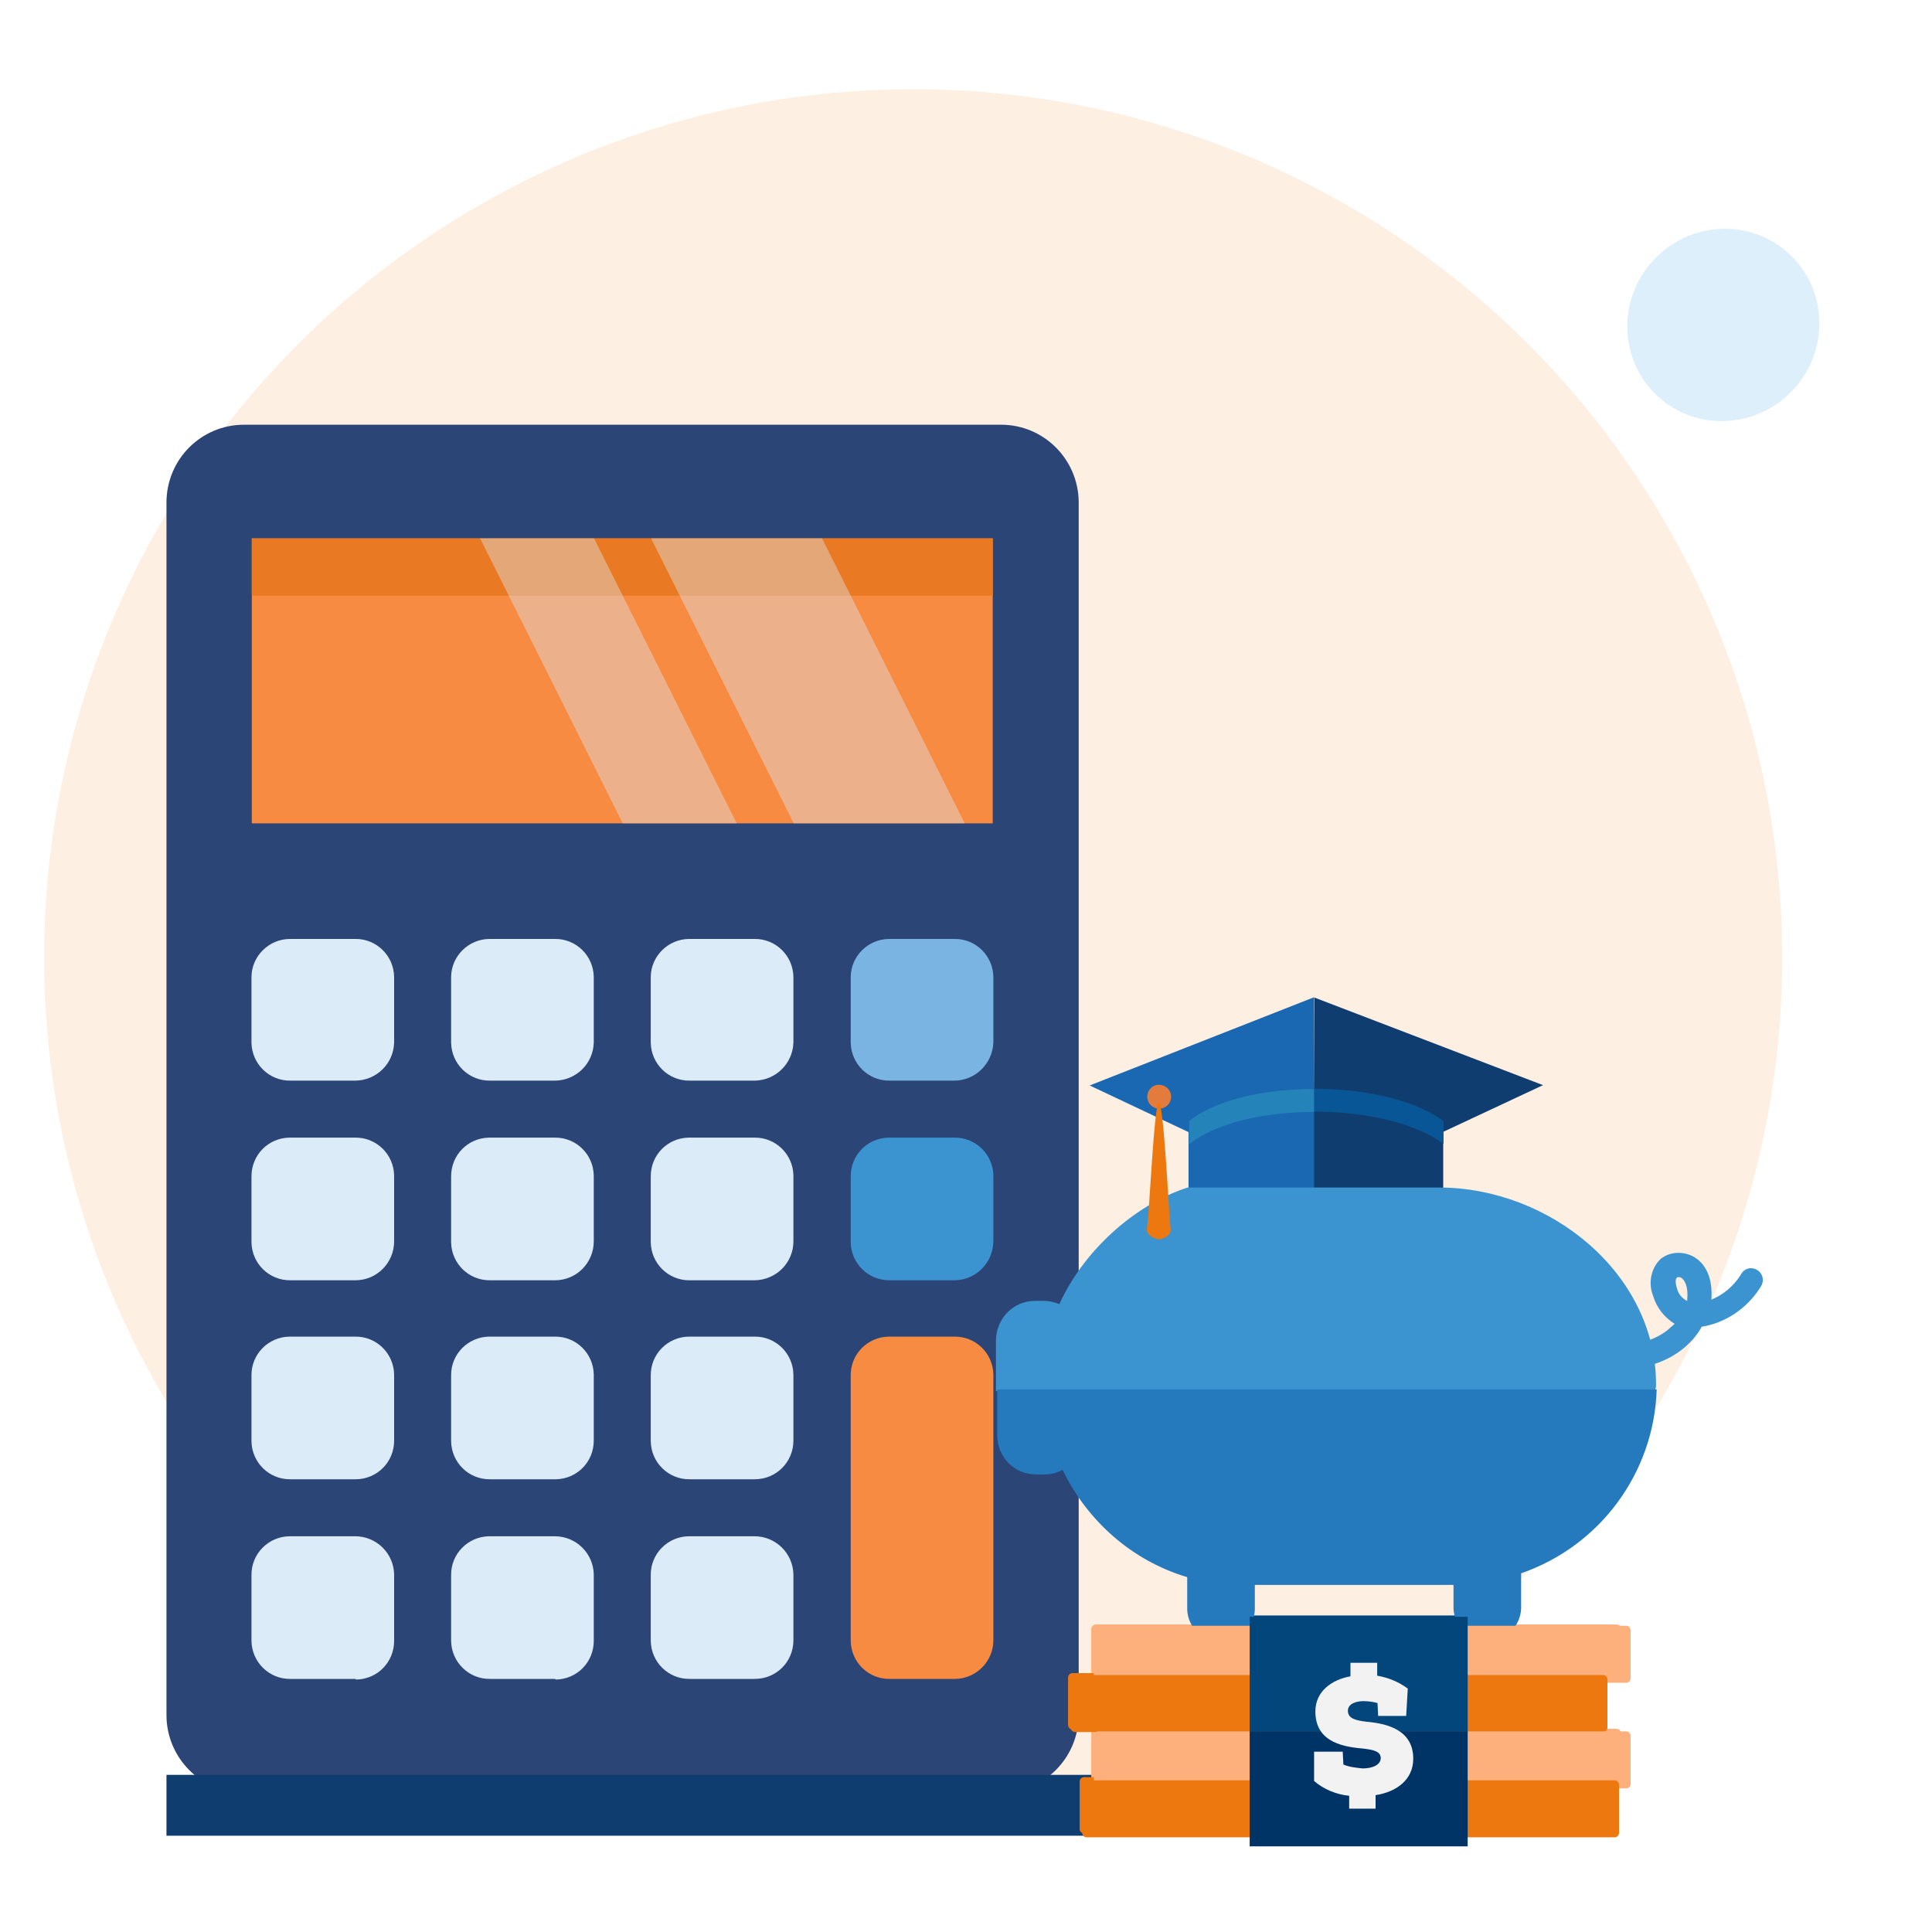
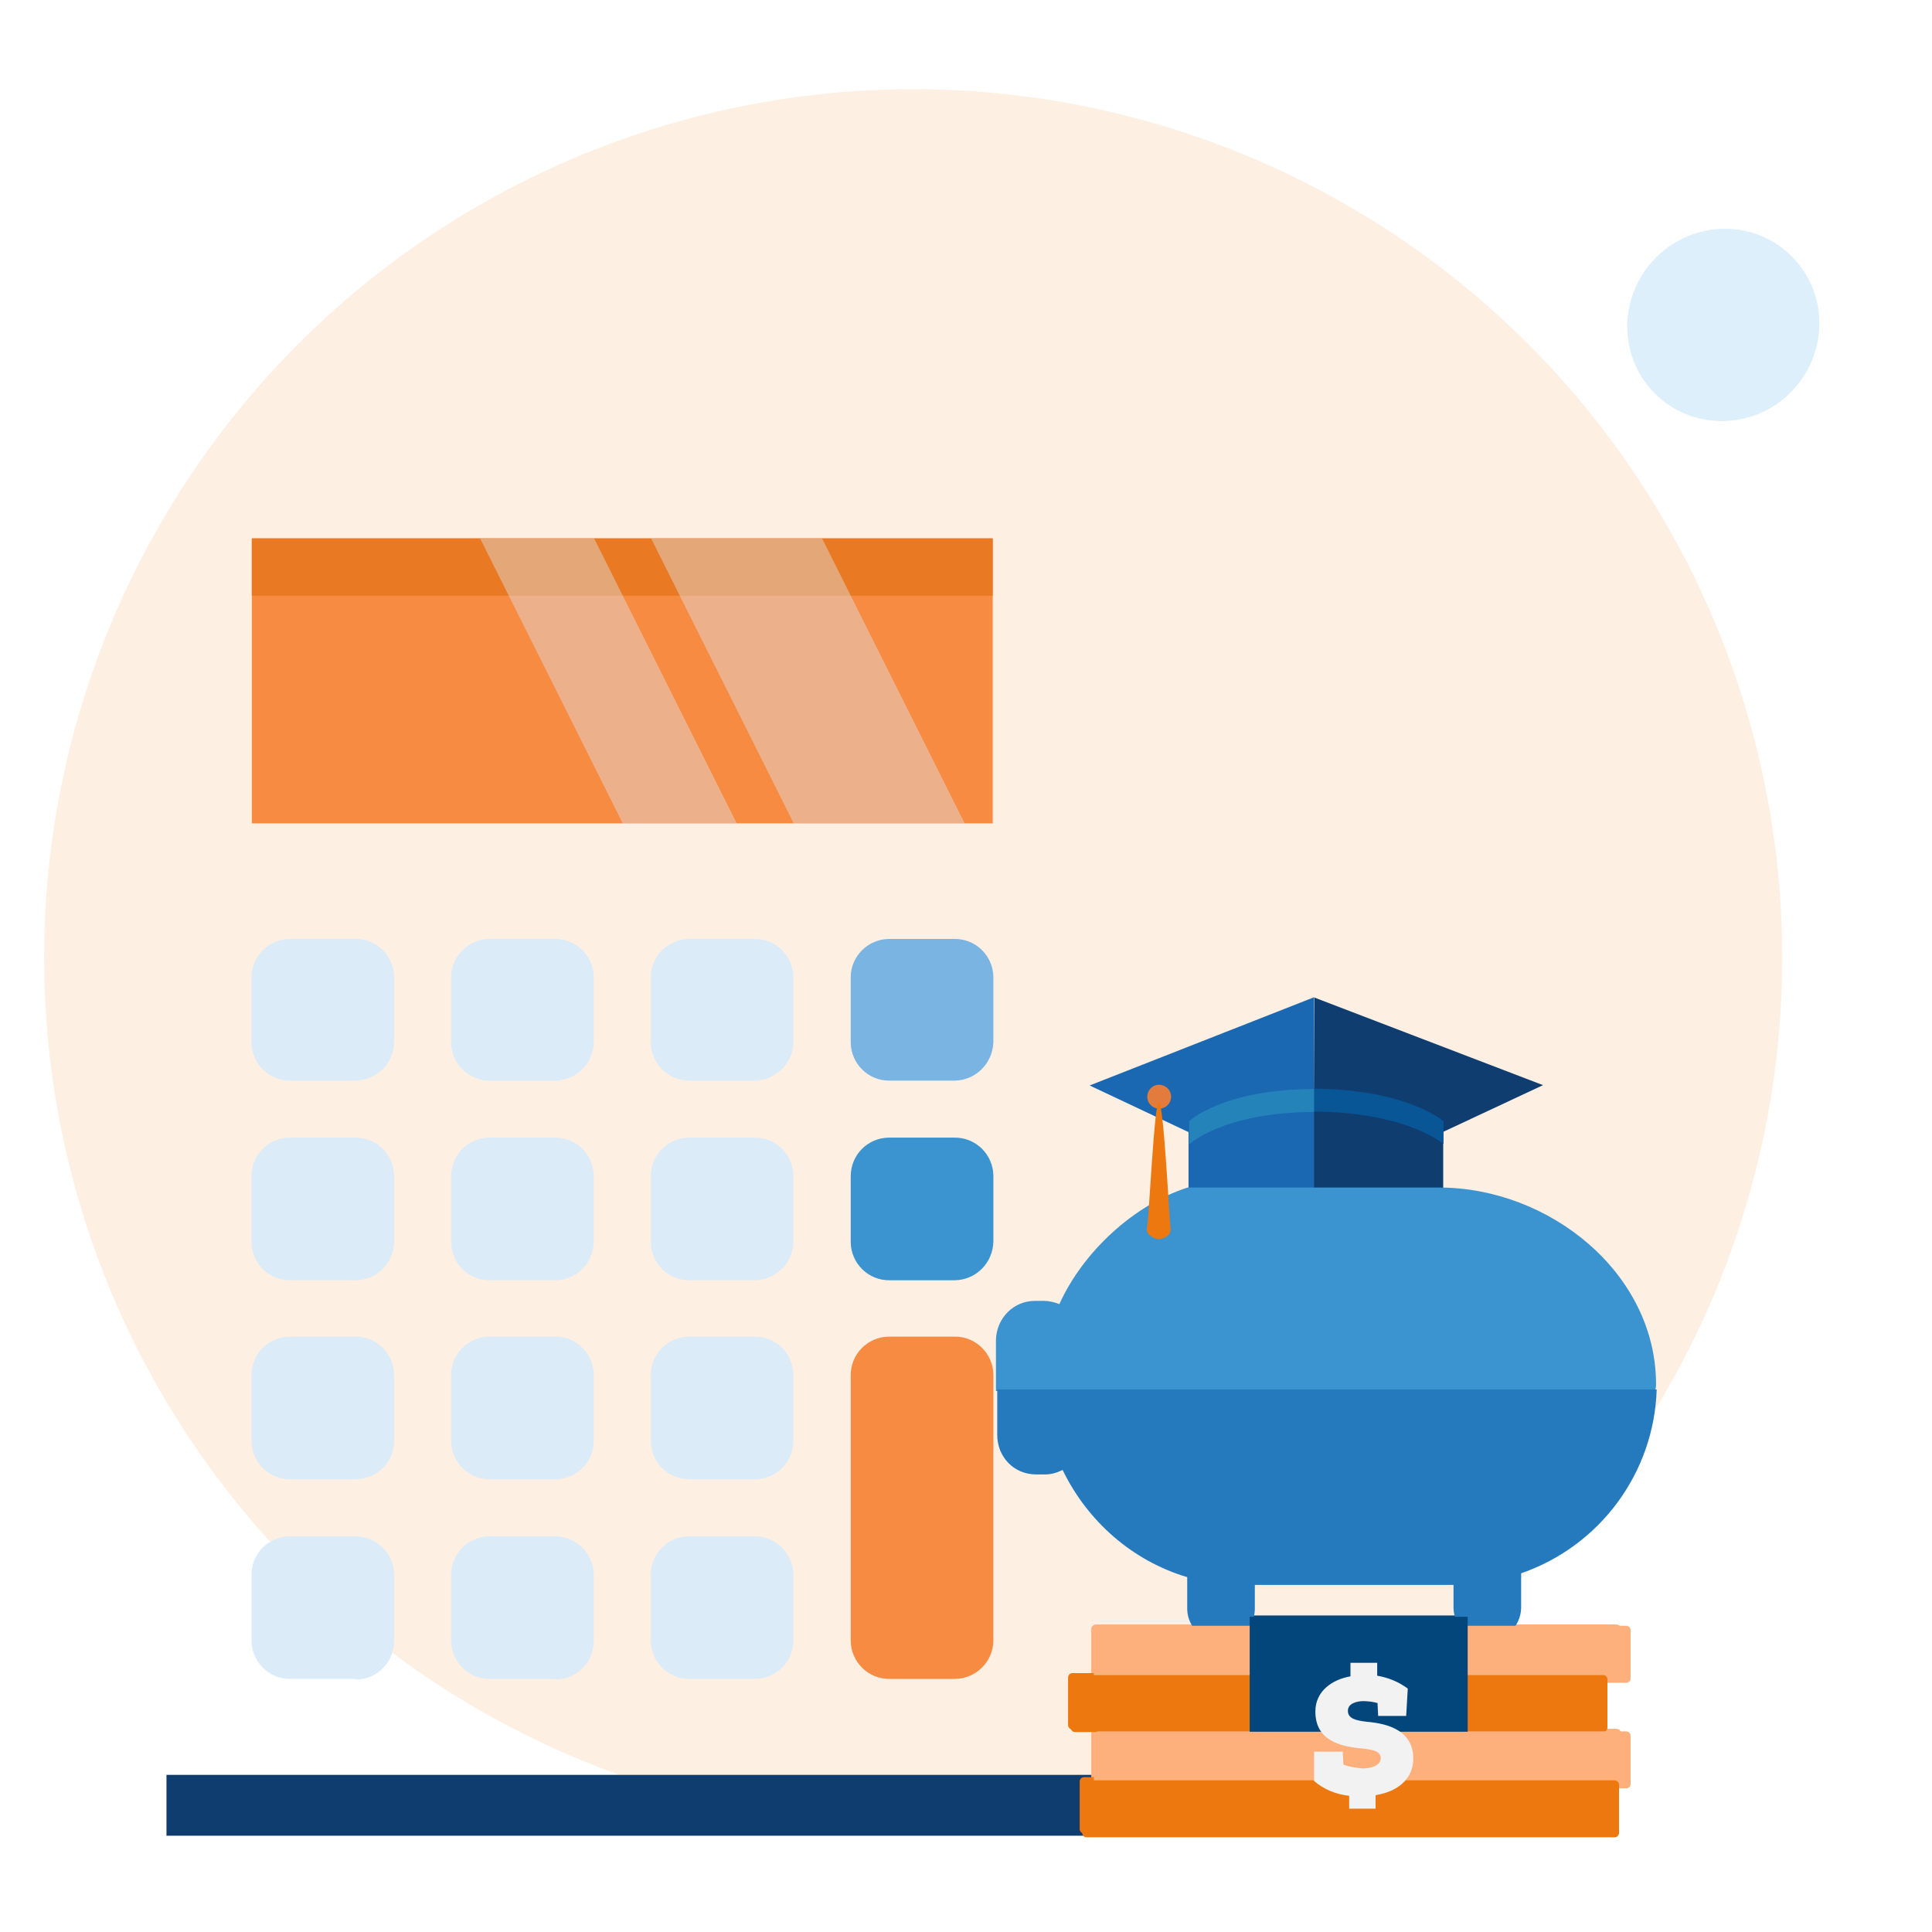
<svg xmlns="http://www.w3.org/2000/svg" version="1.1" id="Layer_1" x="0px" y="0px" viewBox="0 0 600 600" style="enable-background:new 0 0 600 600;" xml:space="preserve">
  <style type="text/css">
	.st0{fill:#FDB07B;}
	.st1{fill:#ED780F;}
	.st2{fill:#03467C;}
	.st3{fill:#F2F2F2;}
	.st4{fill:#0F3D70;}
	.st5{fill:#1B68B2;}
	.st6{fill:#085696;}
	.st7{fill:#2484BA;}
	.st8{fill:#3B93D0;}
	.st9{fill:#257ABE;}
	.st10{fill:#003366;}
	.st11{fill:#E37B3D;}
	.st12{clip-path:url(#SVGID_00000030460994619255021080000006471576101029175211_);}
	.st13{fill:#E8F2F9;}
	.st14{fill:#C0D6E2;}
	.st15{fill:#E37B3D;stroke:#F2F2F2;stroke-width:9;stroke-miterlimit:10;}
	.st16{fill:#FFFFFF;}
	.st17{fill:#EA7923;}
	.st18{fill:#DCEBF8;}
	.st19{opacity:0.25;}
	.st20{fill:#FCC190;}
	.st21{fill:#2C4577;}
	.st22{fill:#F78B41;}
	.st23{fill:#7AB4E2;}
	.st24{opacity:0.4;fill:#DCEBF8;enable-background:new    ;}
	.st25{opacity:0.16;fill:#2B9BE0;enable-background:new    ;}
	.st26{clip-path:url(#SVGID_00000180348243604634405950000009040479505099083441_);}
	.st27{fill:#CFE6FA;}
	.st28{fill:#3D93D0;}
	.st29{fill:#E8F4FD;}
	.st30{opacity:0.23;fill:#FCC190;enable-background:new    ;}
	.st31{fill:#C65D17;}
	.st32{clip-path:url(#SVGID_00000038393314039372057790000011705400986308858517_);}
	.st33{fill:#125993;}
	.st34{opacity:0.23;fill:#EB7923;enable-background:new    ;}
	.st35{clip-path:url(#SVGID_00000165202148699952158700000000992595363910336181_);}
	.st36{fill:#FC993F;}
	.st37{opacity:0.15;}
	.st38{clip-path:url(#SVGID_00000080886190391625680630000016647730512153248128_);}
	.st39{fill:#F5A155;}
	.st40{opacity:0.2;}
	.st41{clip-path:url(#SVGID_00000062154064053742470520000013922963365192437423_);}
	.st42{clip-path:url(#SVGID_00000032635296244589684000000018106127695474954890_);}
	.st43{fill:#135EA5;}
	.st44{opacity:0.1;}
	.st45{clip-path:url(#SVGID_00000170268627425675332650000012176539587212592545_);}
	.st46{clip-path:url(#SVGID_00000091712319064792930570000008837716262028329649_);}
	.st47{clip-path:url(#SVGID_00000138539086319169291410000011824068797451733153_);}
	.st48{clip-path:url(#SVGID_00000081616575401873799980000012601050954215287485_);}
	.st49{clip-path:url(#SVGID_00000177443251536229005960000016846327973277967498_);}
	.st50{clip-path:url(#SVGID_00000043432593637173878100000016032661307846775736_);}
	.st51{clip-path:url(#SVGID_00000045590753738612561670000005585548111053144999_);}
	.st52{clip-path:url(#SVGID_00000181054602344684058350000015511361507123221640_);}
	.st53{clip-path:url(#SVGID_00000165949055578040615550000001234672397088596118_);}
	.st54{clip-path:url(#SVGID_00000018955898653845144040000004240248236022487197_);}
	.st55{clip-path:url(#SVGID_00000124121350648905964860000000115727133282868110_);}
	.st56{clip-path:url(#SVGID_00000065768251613933345830000011764304104467934108_);}
	.st57{fill:#FFD600;}
	.st58{clip-path:url(#SVGID_00000055674503112359243230000016188692014958464385_);}
	.st59{clip-path:url(#SVGID_00000098899187643204305110000004730914991150124683_);}
	.st60{clip-path:url(#SVGID_00000065768712038338577890000006312893082280438424_);}
	.st61{clip-path:url(#SVGID_00000172417420605091511680000016907096882109703848_);}
	.st62{clip-path:url(#SVGID_00000160176662175751148270000011920302477441399692_);}
	.st63{clip-path:url(#SVGID_00000039129846667685451500000008057284466965426873_);}
	.st64{clip-path:url(#SVGID_00000034066847387376694950000010405445147463187888_);}
	.st65{clip-path:url(#SVGID_00000182503759993586498280000004764433625952058528_);}
	.st66{clip-path:url(#SVGID_00000179618449526830933380000001923742699509729981_);}
	.st67{clip-path:url(#SVGID_00000170977496333520244860000003449413230166536614_);}
	.st68{clip-path:url(#SVGID_00000043442865622472578010000008170655776182886839_);}
	.st69{fill:#F9B373;}
	.st70{opacity:0.23;fill:#2B9BE0;enable-background:new    ;}
	.st71{clip-path:url(#SVGID_00000153679495662509314680000016301903754075932823_);}
	.st72{fill:#EB7923;}
	.st73{clip-path:url(#SVGID_00000009587259003770366810000009217066508958981520_);}
	.st74{fill:#C45800;}
	.st75{fill:#F4F5F8;}
	.st76{opacity:0.4;}
	.st77{fill:#CE5F13;}
	.st78{fill:#B5500B;}
	.st79{fill:#F7C194;}
	.st80{fill:none;stroke:#C45800;stroke-width:1.5;stroke-miterlimit:10;}
	.st81{fill:none;stroke:#E88C4D;stroke-width:1.5;stroke-miterlimit:10;}
	.st82{fill:#1A5387;}
	.st83{fill:#CCE5FA;}
	.st84{opacity:0.23;enable-background:new    ;}
	.st85{fill:#2B9BE0;}
	.st86{clip-path:url(#SVGID_00000079460630407933196030000017335478968962145674_);}
	.st87{fill:#F79842;}
	.st88{fill:none;stroke:#E88C4D;stroke-width:4;stroke-miterlimit:10;}
	.st89{fill:none;stroke:#C45800;stroke-width:4;stroke-miterlimit:10;}
	.st90{clip-path:url(#SVGID_00000003077999289661910510000016131962808923358379_);}
	.st91{clip-path:url(#SVGID_00000027580509048995316460000017277396393692461758_);}
</style>
  <g>
    <g id="Group_20350_00000047759542186903762450000003295474849110934715_" transform="translate(580.293 313.895)" class="st19">
      <ellipse id="Ellipse_1677_00000121243932317735078860000004384299662746450601_" class="st20" cx="-296.7" cy="-16.5" rx="269.9" ry="269.7" />
    </g>
    <g id="Group_7587">
-       <path id="Path_2245" class="st21" d="M310.9,556.8H75.8c-13.3,0-24-10.8-24.1-24V155.9c0.1-13.3,10.8-24,24.1-24h235.1    c13.3,0,24,10.8,24.1,24v376.8C334.9,546,324.2,556.7,310.9,556.8z" />
      <rect id="Rectangle_2428" x="78.2" y="167.2" class="st22" width="230.1" height="88.5" />
      <g id="Group_5135">
        <path id="Path_2246" class="st23" d="M296.5,335.6h-20.2c-6.6,0.1-12-5.2-12.1-11.8c0,0,0,0,0,0v-20.5     c0.1-6.4,5.4-11.6,11.8-11.7h20.4c6.6-0.1,12,5.2,12.1,11.8c0,0,0,0,0,0v20.4C308.2,330.3,303,335.5,296.5,335.6z" />
        <path id="Path_2247" class="st18" d="M234.4,335.6h-20.2c-6.6,0.1-12-5.2-12.1-11.8c0,0,0,0,0,0v-20.5     c0.1-6.4,5.4-11.6,11.8-11.7h20.4c6.6-0.1,12,5.2,12.1,11.8c0,0,0,0,0,0v20.4C246.2,330.3,240.9,335.5,234.4,335.6z" />
        <path id="Path_2248" class="st18" d="M172.4,335.6h-20.2c-6.6,0.1-12-5.2-12.1-11.8c0,0,0,0,0,0v-20.5     c0.1-6.4,5.4-11.6,11.8-11.7h20.4c6.6-0.1,12,5.2,12.1,11.8c0,0,0,0,0,0v20.4C184.2,330.4,178.9,335.5,172.4,335.6z" />
        <path id="Path_2249" class="st18" d="M110.4,335.6H90.2c-6.6,0.1-12-5.2-12.1-11.8c0,0,0,0,0,0v-20.5c0.1-6.4,5.4-11.6,11.8-11.7     h20.4c6.6-0.1,12,5.2,12.1,11.8c0,0,0,0,0,0v20.4C122.2,330.4,116.9,335.5,110.4,335.6z" />
        <path id="Path_2250" class="st8" d="M296.5,397.6h-20.2c-6.6,0.1-12-5.2-12.1-11.8c0,0,0,0,0,0v-20.5c0-6.6,5.2-11.9,11.8-12     h20.4c6.6-0.1,12,5.2,12.1,11.8c0,0,0,0,0,0v20.4C308.4,392.2,303.1,397.5,296.5,397.6z" />
        <path id="Path_2251" class="st18" d="M234.4,397.6h-20.2c-6.6,0.1-12-5.2-12.1-11.8c0,0,0,0,0,0v-20.5c0-6.6,5.2-11.9,11.8-12     h20.4c6.6-0.1,12,5.2,12.1,11.8c0,0,0,0,0,0v20.4C246.4,392.2,241,397.5,234.4,397.6z" />
        <path id="Path_2252" class="st18" d="M172.4,397.6h-20.2c-6.6,0.1-12-5.2-12.1-11.8c0,0,0,0,0,0v-20.5c0-6.6,5.2-11.9,11.8-12     h20.4c6.6-0.1,12,5.2,12.1,11.8c0,0,0,0,0,0v20.4C184.4,392.2,179,397.6,172.4,397.6z" />
        <path id="Path_2253" class="st18" d="M110.4,397.6H90.2c-6.6,0.1-12-5.2-12.1-11.8c0,0,0,0,0,0v-20.5c0-6.6,5.2-11.9,11.8-12     h20.4c6.6-0.1,12,5.2,12.1,11.8c0,0,0,0,0,0v20.4C122.4,392.2,117,397.6,110.4,397.6z" />
        <path id="Path_2254" class="st18" d="M234.4,459.4h-20.2c-6.6,0.1-12-5.2-12.1-11.8c0,0,0,0,0,0v-20.4c-0.1-6.6,5.2-12,11.8-12.1     c0,0,0,0,0,0h20.4c6.6-0.1,12,5.2,12.1,11.8c0,0,0,0,0,0v20.5C246.4,454,241.1,459.4,234.4,459.4z" />
        <path id="Path_2255" class="st18" d="M172.4,459.4h-20.2c-6.6,0.1-12-5.2-12.1-11.8c0,0,0,0,0,0v-20.4c-0.1-6.6,5.2-12,11.8-12.1     c0,0,0,0,0,0h20.4c6.6-0.1,12,5.2,12.1,11.8c0,0,0,0,0,0v20.5c0,6.6-5.2,11.9-11.8,12H172.4z" />
        <path id="Path_2256" class="st18" d="M110.4,459.4H90.2c-6.6,0.1-12-5.2-12.1-11.8c0,0,0,0,0,0v-20.4c-0.1-6.6,5.2-12,11.8-12.1     c0,0,0,0,0,0h20.4c6.6-0.1,12,5.2,12.1,11.8c0,0,0,0,0,0v20.5c0,6.6-5.2,11.9-11.8,12H110.4z" />
        <path id="Path_2257" class="st22" d="M296.5,521.4h-20.2c-6.6,0.1-12-5.2-12.1-11.8c0,0,0,0,0,0v-82.4c-0.1-6.6,5.2-12,11.8-12.1     c0,0,0,0,0,0h20.4c6.6-0.1,12,5.2,12.1,11.8c0,0,0,0,0,0v82.5C308.5,516,303.1,521.4,296.5,521.4z" />
        <path id="Path_2258" class="st18" d="M234.4,521.4h-20.2c-6.6,0.1-12-5.2-12.1-11.8c0,0,0,0,0,0v-20.4c-0.1-6.6,5.2-12,11.8-12.1     c0,0,0,0,0,0h20.4c6.6,0,12,5.3,12.1,11.9c0,0,0,0.1,0,0.1v20.5C246.3,516.2,241,521.4,234.4,521.4z" />
        <path id="Path_2259" class="st18" d="M172.4,521.4h-20.2c-6.6,0.1-12-5.2-12.1-11.8c0,0,0,0,0,0v-20.4c-0.1-6.6,5.2-12,11.8-12.1     c0,0,0,0,0,0h20.4c6.6,0,12,5.3,12.1,11.9c0,0,0,0.1,0,0.1v20.5c0,6.6-5.2,11.9-11.8,12L172.4,521.4z" />
        <path id="Path_2260" class="st18" d="M110.4,521.4H90.2c-6.6,0.1-12-5.2-12.1-11.8c0,0,0,0,0,0v-20.4c-0.1-6.6,5.2-12,11.8-12.1     c0,0,0,0,0,0h20.4c6.6,0,12,5.3,12.1,11.9c0,0,0,0.1,0,0.1v20.5c0,6.6-5.2,11.9-11.8,12L110.4,521.4z" />
      </g>
      <rect id="Rectangle_2429" x="78.2" y="167.2" class="st17" width="230.1" height="17.8" />
      <path id="Path_2261" class="st24" d="M149.1,167.2l44.3,88.5h35.4l-44.3-88.5H149.1z" />
      <path id="Path_2262" class="st24" d="M202.2,167.2l44.3,88.5h53.1l-44.3-88.5H202.2z" />
    </g>
    <rect id="Rectangle_13097_00000067945983502138381700000004063126046378625466_" x="51.7" y="551.2" class="st4" width="450.6" height="18.9" />
    <g>
      <g id="Group_8782_00000042702617208253741480000016096647118492848029_">
        <path id="Rectangle_3510_00000111157706987017529110000006398155690112442244_" class="st0" d="M340.3,504.5H502     c0.8,0,1.4,0.6,1.4,1.4v14.7c0,0.8-0.6,1.4-1.4,1.4H340.3c-0.8,0-1.4-0.6-1.4-1.4v-14.7C338.9,505.3,339.5,504.5,340.3,504.5z" />
        <path id="Rectangle_3511_00000022532249420975990710000007990349942113506972_" class="st1" d="M333.1,519.6h161.7     c0.8,0,1.4,0.6,1.4,1.4v14.7c0,0.8-0.6,1.4-1.4,1.4H333.1c-0.8,0-1.4-0.6-1.4-1.4V521C331.7,520.2,332.3,519.6,333.1,519.6z" />
        <path id="Rectangle_3512_00000161615092240148857840000005509640081514640772_" class="st0" d="M340.3,536.9H502     c0.8,0,1.4,0.6,1.4,1.4v14.7c0,0.8-0.6,1.4-1.4,1.4H340.3c-0.8,0-1.4-0.6-1.4-1.4v-14.7C338.9,537.5,339.5,536.9,340.3,536.9z" />
        <path id="Rectangle_3513_00000091005417863343259400000007399070523068859031_" class="st1" d="M336.7,551.9h161.7     c0.8,0,1.4,0.6,1.4,1.4V568c0,0.8-0.6,1.4-1.4,1.4H336.7c-0.8,0-1.4-0.6-1.4-1.4v-14.7C335.3,552.5,335.9,551.9,336.7,551.9z" />
        <g id="Group_8780_00000092450606827981253830000000288887605081654659_">
          <rect id="Rectangle_3514_00000091006301358954654620000005377620832577428362_" x="386.7" y="501.7" class="st2" width="66.7" height="35.3" />
        </g>
        <g id="Group_8781_00000085960259565618294050000011703018253811894662_">
          <path id="Path_4683_00000136405613732878090210000015703170437621902517_" class="st3" d="M434.5,532.1H426l-0.2-4      c-1.4-0.4-3-0.6-4.4-0.6c-1.8,0-4.8,0.6-4.8,3s2.4,3,5.8,3.4c6.9,0.6,14.3,2.8,14.3,11.3c0,6.5-5.2,10.1-11.5,11.1v4.2h-8.1v-4      c-4-0.4-7.7-2-10.7-4.6V543h8.7l0.2,4c2,0.8,4,1,6,1.2c3.2,0,5.6-1.2,5.6-3.2c0-2-2-2.6-5.8-3c-7.1-0.6-14.3-2.6-14.3-11.3      c0-6.3,5.2-9.7,10.7-10.7v-4.2h8.1v4c3.4,0.6,6.5,1.8,9.3,4L434.5,532.1z" />
        </g>
      </g>
      <g>
        <path id="Path_3982_00000067208618484028051460000007930898684799384495_" class="st4" d="M443.3,353.8l35.9-16.8l-71-27.2     l-0.3,52.5L443.3,353.8z" />
        <path id="Path_3983_00000062875325116297861100000016735422614569036189_" class="st5" d="M373.8,353.8l-35.4-16.7l69.7-27.4     v51.9L373.8,353.8z" />
        <path id="Path_3984_00000113319708790183635350000009652368793763919750_" class="st5" d="M369.1,374.8v-26.6     c0,0,11-9.5,39.5-9.7v31.3C408.8,369.7,381.1,370.7,369.1,374.8z" />
        <path id="Path_3985_00000053519066427457022470000007286036159729147298_" class="st4" d="M448.2,374.5v-26.6     c0,0-11.2-9.5-40.1-9.7v31.3C408.1,369.4,434.4,370,448.2,374.5z" />
        <path id="Path_3986_00000025439996931556763040000014562606956689154735_" class="st6" d="M448.3,348.2v7.1     c0,0-11.3-9.9-40.2-10.1v-7.1C437,338.3,448.3,348.2,448.3,348.2z" />
        <path id="Path_3987_00000006674623541520575000000001056871485144857506_" class="st7" d="M408.1,338.2v7.1     c-28.5,0.2-38.8,10.1-38.8,10.1v-7.1C369.1,348.2,379.7,338.3,408.1,338.2z" />
      </g>
      <g>
        <g id="Group_8779_00000155842167610000040120000008743272838039514537_">
          <g id="Group_8777_00000026153497788101937690000012354990352748128644_">
            <path id="Path_4679_00000042728503023561136260000016812075855096667280_" class="st8" d="M514.3,429.9L514.3,429.9       c0-34.5-33.1-61.1-67.4-61.1l-78.1,0c-16.7,5.4-32.5,20-39.8,36.2c-1.6-0.6-3.2-1-4.8-1h-2.8c-6.5,0-11.9,5.2-12.1,12.1v15.9       h204.6C514.3,431.1,514.3,430.5,514.3,429.9z" />
            <path id="Path_4680_00000183223474802116165910000012948479438978524302_" class="st9" d="M321.8,457.9h2.8       c2,0,3.8-0.6,5.4-1.4c7.7,15.9,21.6,28.2,38.7,33.3v10.1c0.2,5.6,5,10.3,10.9,10.1c5.2-0.2,9.9-4.4,10.1-10.1v-7.7h61.7v7.3       c0.2,5.6,5,10.3,10.9,10.1c5.2-0.2,9.9-4.4,10.1-10.1v-10.9c24.6-8.5,41.3-31.3,42.1-57.1H309.7v14.1       C309.7,452.5,314.9,457.9,321.8,457.9L321.8,457.9z" />
          </g>
        </g>
        <g id="Group_8782_00000166657759872894878840000017895879860436976282_">
          <path id="Rectangle_3510_00000049195737191976391010000017044744268341405618_" class="st0" d="M341.1,504.9h163.9      c0.8,0,1.4,0.6,1.4,1.4v14.9c0,0.8-0.6,1.4-1.4,1.4H341.1c-0.8,0-1.4-0.6-1.4-1.4v-14.9C339.7,505.7,340.3,504.9,341.1,504.9z" />
          <path id="Rectangle_3511_00000103955465405300663730000012332135673742566545_" class="st1" d="M333.9,520.2h163.9      c0.8,0,1.4,0.6,1.4,1.4v14.9c0,0.8-0.6,1.4-1.4,1.4H333.9c-0.8,0-1.4-0.6-1.4-1.4v-14.9C332.5,520.8,333.1,520.2,333.9,520.2z" />
          <path id="Rectangle_3512_00000153669186823016902790000006372226948507663269_" class="st0" d="M341.1,537.7h163.9      c0.8,0,1.4,0.6,1.4,1.4v14.9c0,0.8-0.6,1.4-1.4,1.4H341.1c-0.8,0-1.4-0.6-1.4-1.4v-14.9C339.7,538.4,340.3,537.7,341.1,537.7z" />
          <path id="Rectangle_3513_00000016046512947874958800000008647524203076373640_" class="st1" d="M337.5,552.9h163.9      c0.8,0,1.4,0.6,1.4,1.4v14.9c0,0.8-0.6,1.4-1.4,1.4H337.5c-0.8,0-1.4-0.6-1.4-1.4v-14.9C336.1,553.5,336.7,552.9,337.5,552.9z" />
          <g id="Group_8780_00000014621867419541732580000015665626763355590841_">
            <rect id="Rectangle_3514_00000009571015270251747340000009996099620417837192_" x="388.1" y="502.1" class="st2" width="67.7" height="35.7" />
-             <rect id="Rectangle_3515_00000140705051195091528190000017095438699097340563_" x="388.1" y="537.7" class="st10" width="67.7" height="35.7" />
          </g>
          <g id="Group_8781_00000178176282911711016670000011214322535110258615_">
            <path id="Path_4683_00000101821403661003487900000008184405859296447646_" class="st3" d="M436.7,532.9H428l-0.2-4       c-1.4-0.4-3-0.6-4.4-0.6c-1.8,0-4.8,0.6-4.8,3s2.4,3,5.8,3.4c6.9,0.6,14.5,2.8,14.5,11.5c0,6.5-5.2,10.3-11.7,11.3v4.2H419v-4       c-4-0.4-7.9-2-10.9-4.6V544h8.9l0.2,4c2,0.8,4,1,6,1.2c3.2,0,5.6-1.2,5.6-3.2c0-2-2-2.6-5.8-3c-7.1-0.6-14.5-2.6-14.5-11.5       c0-6.3,5.2-9.9,10.9-10.9v-4.2h8.3v4c3.4,0.6,6.5,1.8,9.5,4L436.7,532.9z" />
          </g>
        </g>
        <g id="Group_4_00000003802197455876949430000004604237146670733203_" transform="translate(112.778 50.231)">
-           <path id="Path_2_00000158000934955829045450000005521039849238783112_" class="st8" d="M393,374.7c-0.8,0-1.4,0-2.2-0.2      c-2-0.2-3.6-2-3.4-4c0.2-2,2-3.6,4-3.4h0.2c5,0.2,10.1-1.4,13.9-4.6c0.6-0.6,1.2-1,1.8-1.6c-3.2-2-5.6-5-6.7-8.7      c-1.6-4-0.6-8.7,2.4-11.5c2.8-2.2,6.7-2.4,9.9-0.8c4.2,2.2,6.3,7.1,5.8,13.5c3.8-1.6,6.9-4.2,9.1-7.7c1-2,3.2-2.6,5-1.6      c1.8,1,2.4,3.2,1.4,5c-4,6.7-10.9,11.5-18.5,12.7c-1.4,2.6-3.2,4.6-5.4,6.5C405.5,372.3,399.5,374.5,393,374.7z M408.4,346.4      c-0.2,0-0.4,0-0.4,0.2c-0.4,0.2-0.6,1.4,0,3.2c0.4,1.8,1.6,3.2,3.2,4c0-0.2,0-0.2,0-0.4c0.4-4-0.8-6.3-2-6.9      C409,346.4,408.8,346.4,408.4,346.4L408.4,346.4z" />
-         </g>
+           </g>
      </g>
      <path id="Path_3989_00000044164496853999367810000015597372903568177059_" class="st11" d="M356.3,340.6c0,2.1,1.7,3.7,3.7,3.7    c2.1,0,3.7-1.7,3.7-3.7c0-2.1-1.7-3.7-3.7-3.7C358,336.8,356.3,338.5,356.3,340.6z" />
      <path id="Path_3988_00000014617655343367230370000008807498994929515156_" class="st1" d="M359.9,342.3c1.5,0.2,3.2,35.8,3.6,38.9    c0.6,3.2-3.6,3.7-3.6,3.7s-4.3-0.7-3.7-3.7C356.9,378,358.4,342.5,359.9,342.3z" />
    </g>
    <ellipse id="Ellipse_1642_00000026126567236480359090000010825096248236840376_" transform="matrix(0.68 -0.733 0.733 0.68 97.514 424.671)" class="st25" cx="535.1" cy="100.7" rx="30.1" ry="29.6" />
  </g>
</svg>